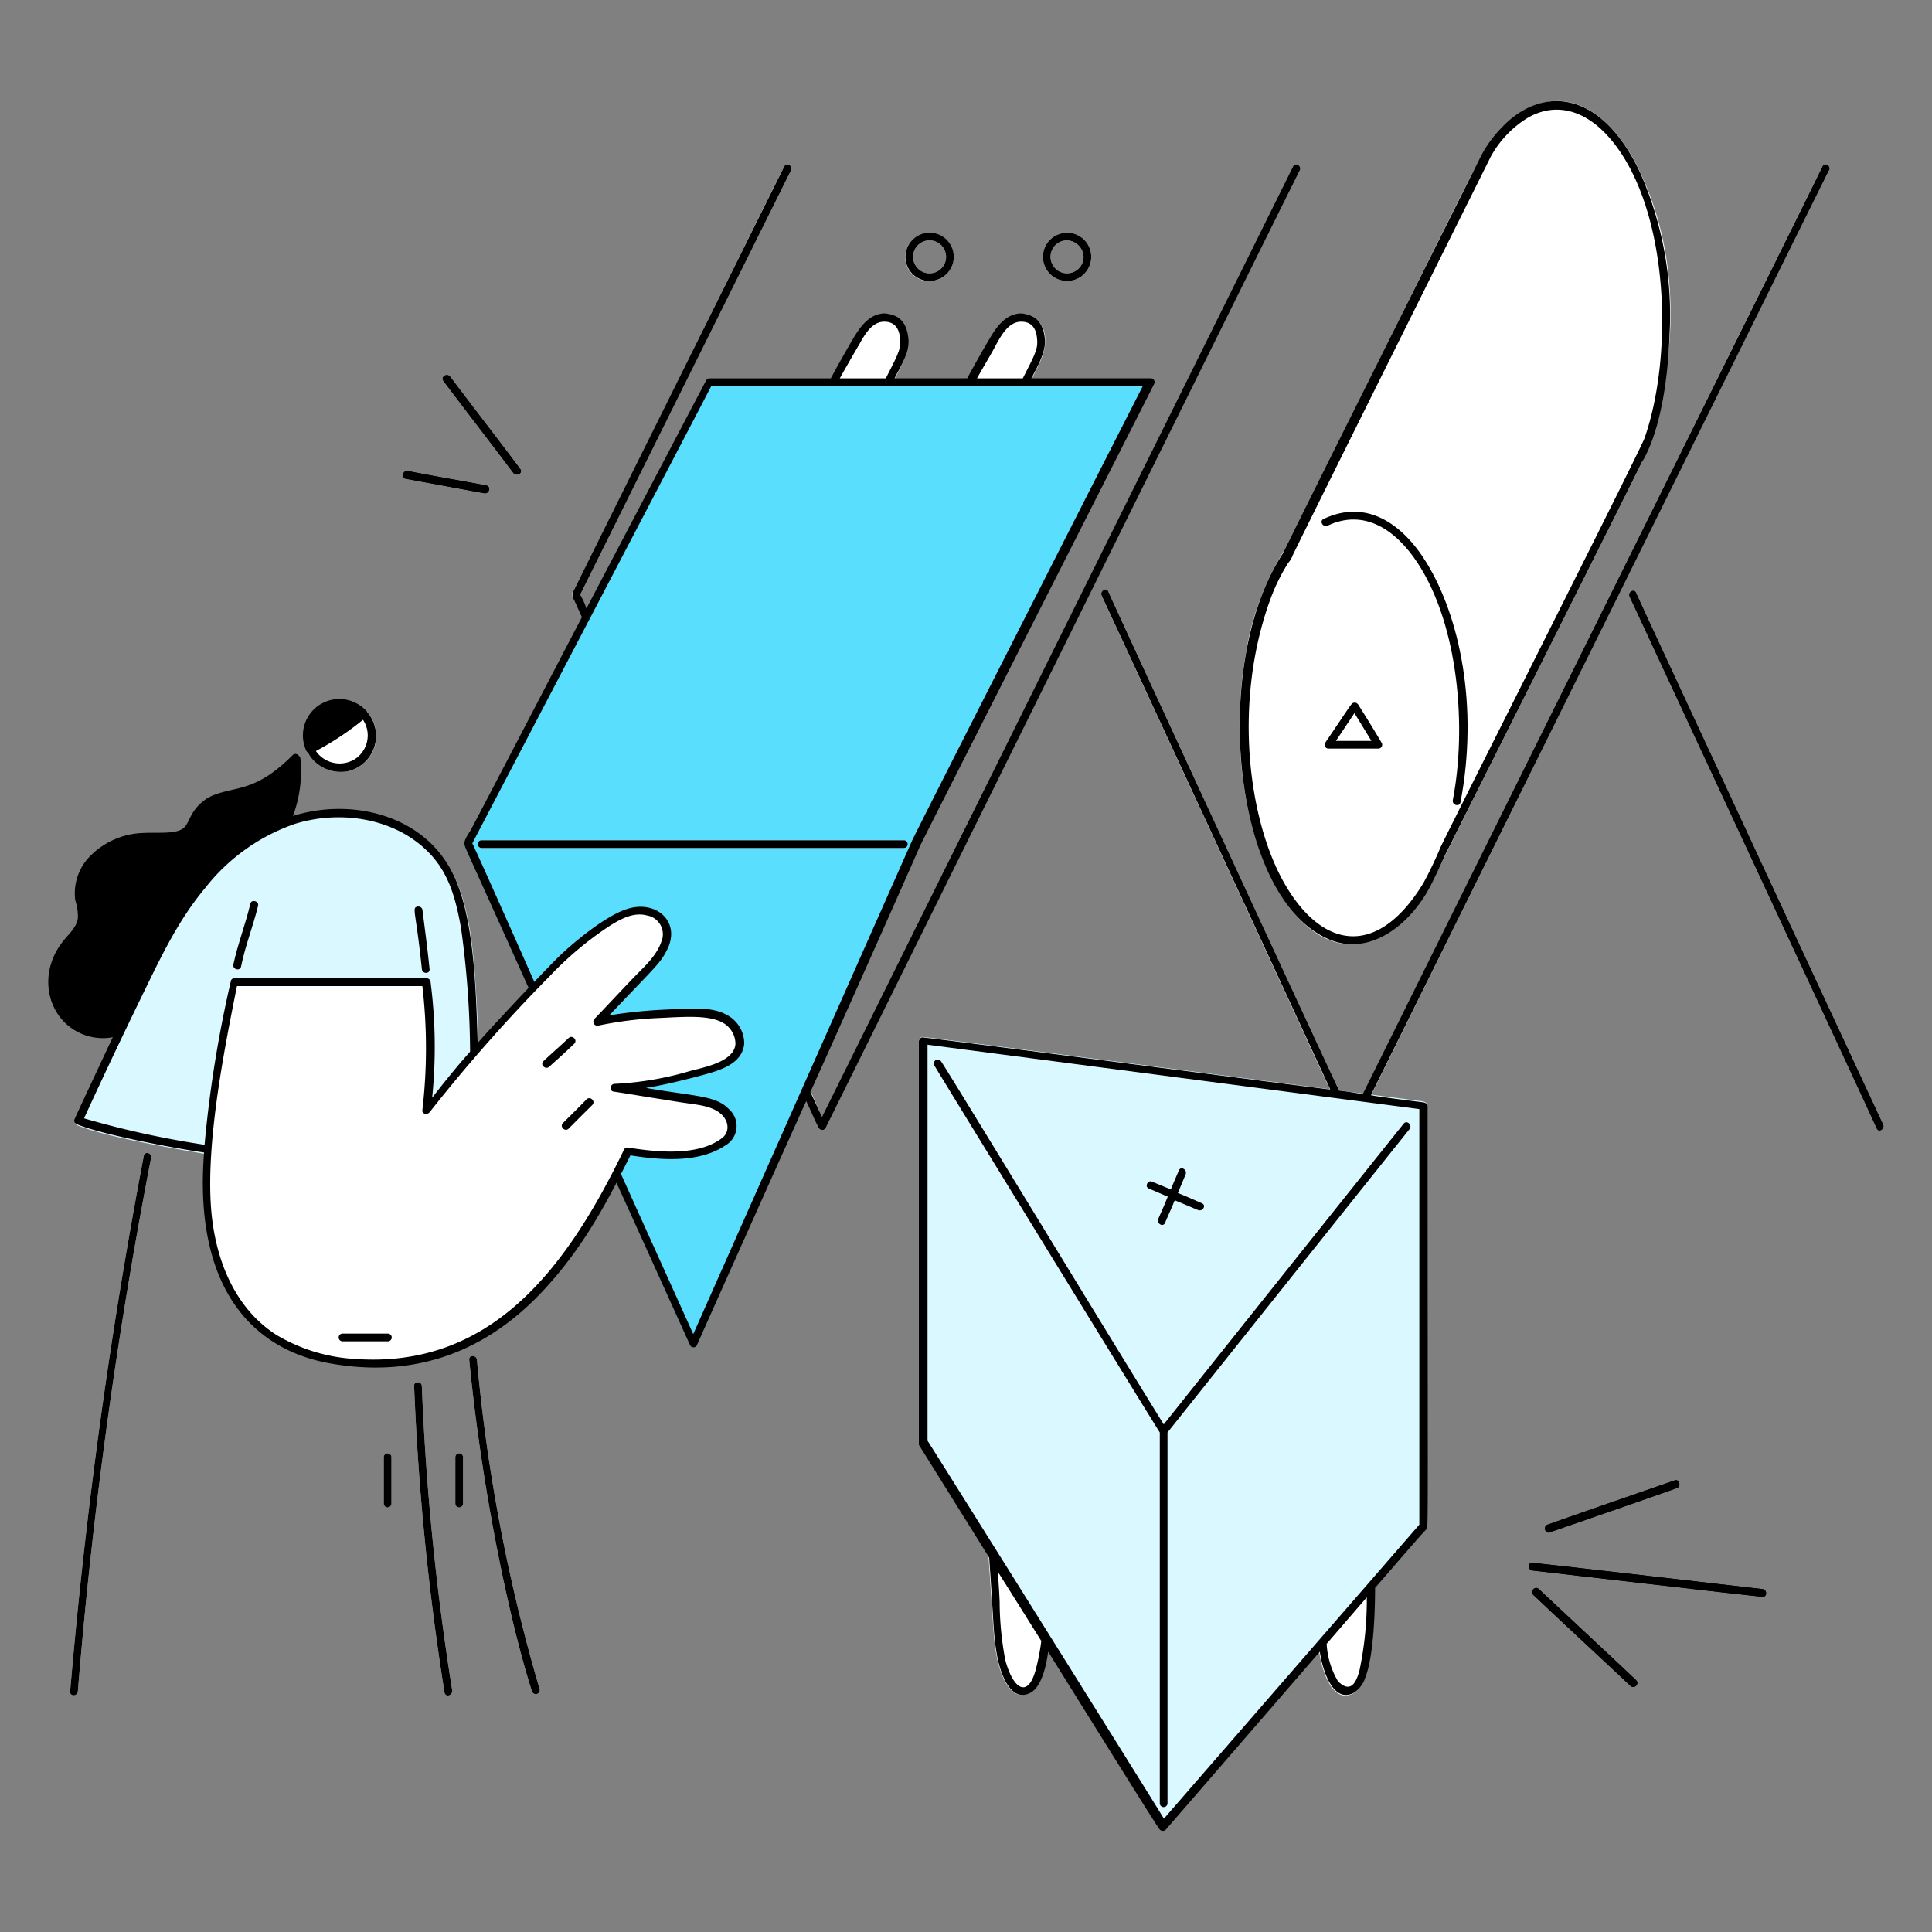
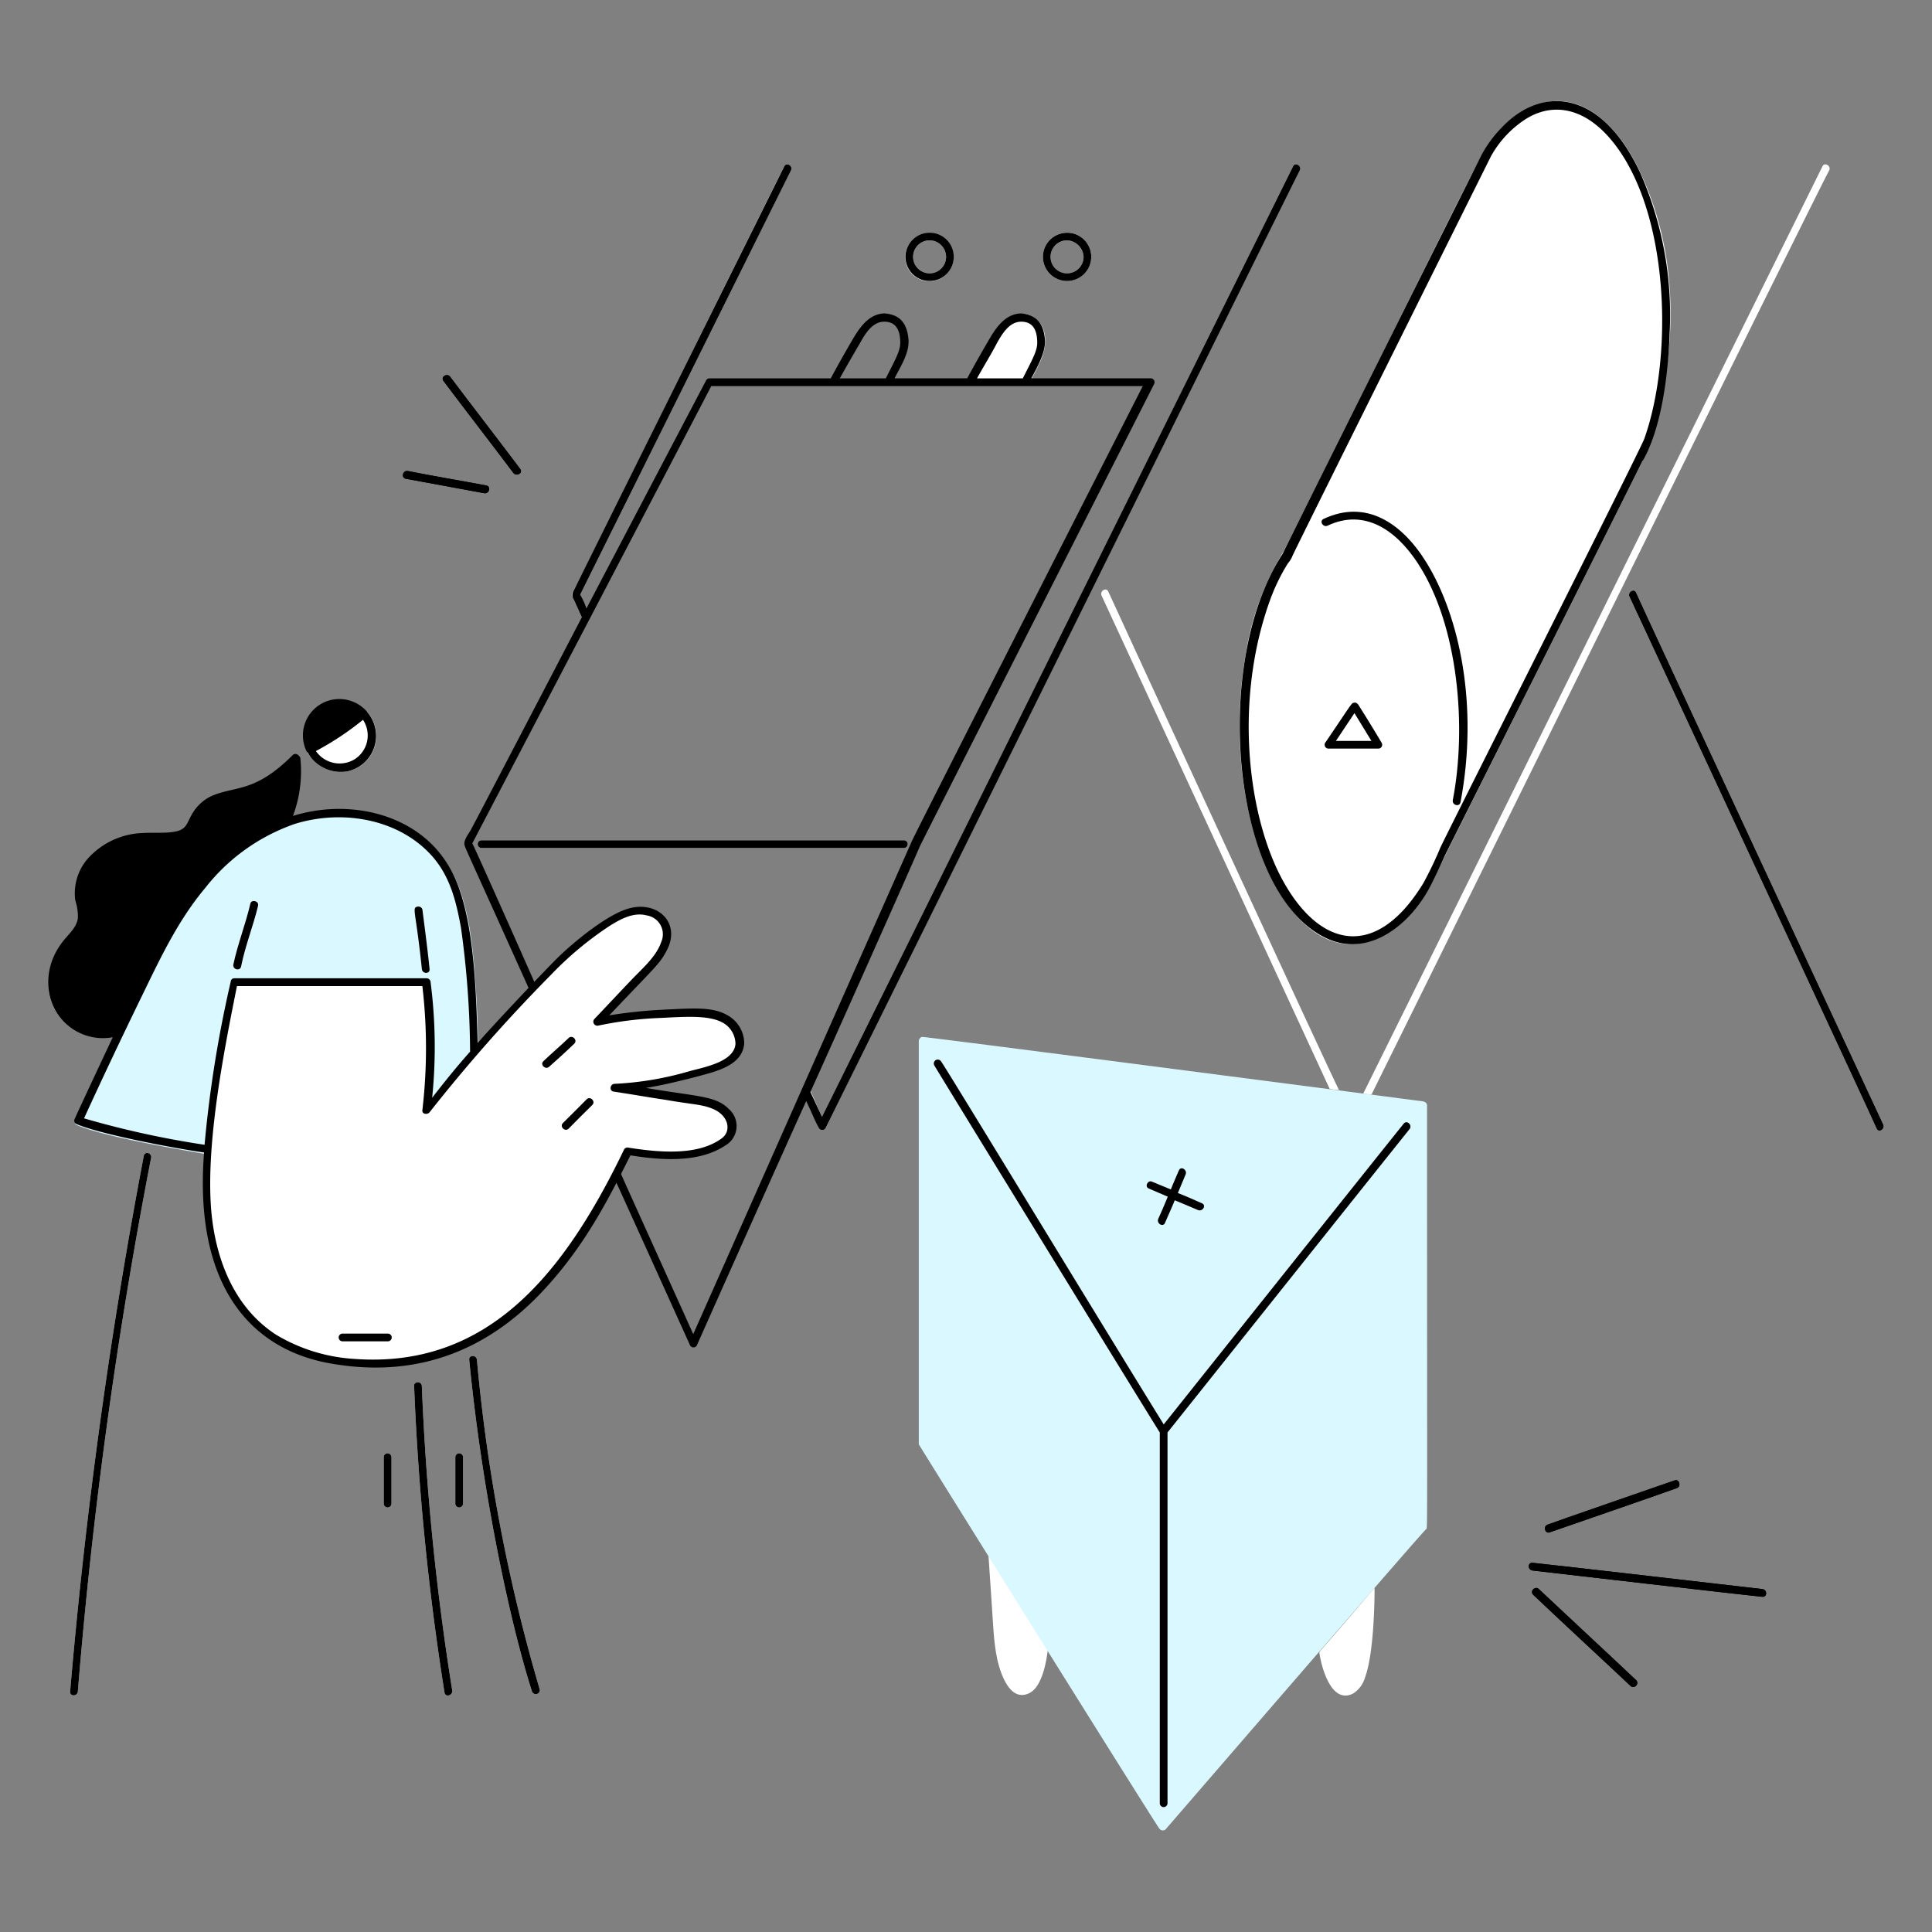
<svg xmlns="http://www.w3.org/2000/svg" fill="none" viewBox="0 0 200 200" id="Modular-Coding-Of-Application-1--Streamline-New-York">
  <rect x="0" y="0" width="200" height="200" fill="#808080" stroke="none" />
  <desc>
    Modular Coding Of Application 1 Streamline Illustration: https://streamlinehq.com
  </desc>
  <g id="modular-coding-of-application-1--development-modular-coding-of-application-1">
    <g id="color">
      <g id="group">
        <path id="vector" fill="#000000" d="M42.23 48.762c-0.533 -0.105 -0.747 0.7 -0.213 0.8 2.713 0.51 5.39 0.982 8.1 1.492 0.535 0.1 0.748 -0.7 0.213 -0.8 -2.71 -0.51 -5.382 -0.954 -8.1 -1.492Z" stroke-width="1" />
        <path id="vector_2" fill="#000000" d="M53.852 48.549c-2.4 -3.2 -4.851 -6.344 -7.25 -9.542 -0.32 -0.427 -1.013 0 -0.693 0.426 2.4 3.2 4.851 6.344 7.25 9.542 0.32 0.374 1.013 0 0.693 -0.426Z" stroke-width="1" />
        <path id="vector_3" fill="#ffffff" d="M169.372 61.343c-0.214 -0.48 -0.907 -0.053 -0.693 0.427 0.041 0.094 25.588 54.964 25.588 55.067 0.213 0.48 0.9 0.058 0.693 -0.426 -0.041 -0.098 -25.588 -54.962 -25.588 -55.068Z" stroke-width="1" />
        <path id="vector_4" fill="#ffffff" d="M114.73 61.236c-0.213 -0.48 -0.911 -0.051 -0.693 0.427 0.834 1.822 23.19 50.11 23.616 51.07 0.317 0.061 0.638 0.097 0.96 0.106 -0.373 -0.586 -23.883 -51.558 -23.883 -51.603Z" stroke-width="1" />
        <path id="vector_5" fill="#ffffff" d="M189.362 17.63c0.214 -0.48 -0.485 -0.855 -0.693 -0.426 -0.048 0.1 -47.489 95.905 -47.551 96.008 0.267 0.054 0.586 0.054 0.853 0.107 0.399 -0.799 47.123 -95.42 47.391 -95.69Z" stroke-width="1" />
        <path id="vector_6" fill="#ffffff" d="M134.561 17.63c0.213 -0.48 -0.485 -0.855 -0.693 -0.426 -0.414 0.852 -47.078 95.009 -48.777 98.407 -0.373 -0.8 -1 -2.3 -1.376 -3.1 -0.16 0.319 -0.267 0.639 -0.427 0.959 0.05 0.1 1.483 3.263 1.483 3.316a0.397 0.397 0 0 0 0.347 0.2 0.396 0.396 0 0 0 0.346 -0.2c0.909 -1.933 48.973 -99.032 49.097 -99.156Z" stroke-width="1" />
        <path id="vector_7" fill="#ffffff" d="M81.2 17.2c-0.484 0.848 -20.291 41.009 -21.817 43.92a0.682 0.682 0 0 0 -0.054 0.792c0.335 0.725 0.632 1.414 0.974 2.147 0.16 -0.32 0.32 -0.587 0.48 -0.906 -0.207 -0.57 -0.717 -1.6 -0.717 -1.6S81.855 17.63 81.892 17.63c0.213 -0.48 -0.48 -0.853 -0.692 -0.43Z" stroke-width="1" />
-         <path id="vector_8" fill="#59dffd" d="M119.1 39.22c-48.922 0 -45.784 -0.119 -46.006 0.213 -0.904 1.706 -23.72 45.367 -24.36 46.539 -0.213 0.373 -0.8 1.119 -0.639 1.6 0.034 0.105 23.3 51.607 23.349 51.709a0.397 0.397 0 0 0 0.346 0.2 0.397 0.397 0 0 0 0.347 -0.2c0.044 -0.1 22.822 -51.663 22.922 -51.762 2.865 -5.729 24.2 -47.664 24.2 -47.765 0.322 -0.214 0.162 -0.534 -0.159 -0.534Z" stroke-width="1" />
        <path id="vector_9" fill="#ffffff" d="M93.567 87.784a0.4 0.4 0 0 0 0 -0.8H49.854a0.4 0.4 0 1 0 0 0.8h43.713Z" stroke-width="1" />
-         <path id="vector_10" fill="#ffffff" d="M88.5 34.8a97.903 97.903 0 0 0 -2.5 4.425h6.61c0.32 -0.586 0.638 -1.227 0.906 -1.813C95.41 33.267 91.3 30.173 88.5 34.8Z" stroke-width="1" />
        <path id="vector_11" fill="#ffffff" d="M102.683 34.8a97.032 97.032 0 0 0 -2.506 4.425h6.61c0.32 -0.586 0.638 -1.227 0.907 -1.813 1.995 -4.361 -2.294 -7.102 -5.011 -2.612Z" stroke-width="1" />
        <path id="vector_12" fill="#ffffff" d="M94.313 24.987a2.5 2.5 0 1 0 3.837 3.205 2.5 2.5 0 0 0 -3.837 -3.205Zm3.625 1.6a1.706 1.706 0 1 1 -1.706 -1.706 1.718 1.718 0 0 1 1.706 1.705Z" stroke-width="1" />
        <path id="vector_13" fill="#ffffff" d="M108.546 24.987a2.5 2.5 0 1 0 2.773 -0.747 2.531 2.531 0 0 0 -2.773 0.747Zm3.625 1.6a1.703 1.703 0 0 1 -1.053 1.576 1.707 1.707 0 1 1 -0.652 -3.282 1.791 1.791 0 0 1 1.705 1.705v0.001Z" stroke-width="1" />
        <path id="vector_14" fill="#daf8ff" d="M49.267 102.444c-0.267 -4.2 -0.693 -9.56 -2.985 -13.061 -3.024 -4.62 -8.7 -6.232 -14.18 -5.277a17.78 17.78 0 0 0 -2.932 0.906c-4.59 1.8 -8.24 5.624 -10.928 9.809a60.683 60.683 0 0 0 -3.146 5.757c-0.98 1.962 -7.09 14.82 -7.3 15.353 -0.106 0.16 -0.053 0.48 0.16 0.533 2.864 1.245 10.929 2.578 13.541 3.039 0 -0.267 0.053 -0.533 0.053 -0.8a124.921 124.921 0 0 1 2.665 -16.9H44.1a54.72 54.72 0 0 1 0.054 13.221c2.061 -2.749 5.045 -6.165 5.331 -6.451a98.236 98.236 0 0 0 -0.218 -6.129Z" stroke-width="1" />
        <path id="vector_15" fill="#ffffff" d="M43.19 93.86c-0.57 0.144 -0.138 0.43 0.48 6.452 0.055 0.533 0.854 0.533 0.8 0 -0.211 -2.08 -0.48 -4.105 -0.747 -6.184a0.44 0.44 0 0 0 -0.533 -0.267Z" stroke-width="1" />
        <path id="vector_16" fill="#ffffff" d="M25.918 93.54c-0.5 2.14 -1.3 4.154 -1.759 6.292 -0.113 0.532 0.693 0.746 0.8 0.213 0.426 -2.132 1.259 -4.2 1.759 -6.29 0.114 -0.478 -0.687 -0.692 -0.8 -0.214Z" stroke-width="1" />
        <path id="vector_17" fill="#ffffff" d="M14.883 119.663A543.852 543.852 0 0 0 7.26 175.1c-0.051 0.533 0.751 0.533 0.8 0a505.266 505.266 0 0 1 7.57 -55.175c0.159 -0.582 -0.642 -0.796 -0.747 -0.262Z" stroke-width="1" />
        <path id="vector_18" fill="#ffffff" d="M43.67 143.492c-0.012 -0.533 -0.853 -0.533 -0.8 0a270.145 270.145 0 0 0 3.145 31.718c0.1 0.535 0.853 0.32 0.8 -0.213a266.02 266.02 0 0 1 -3.145 -31.505Z" stroke-width="1" />
        <path id="vector_19" fill="#ffffff" d="M49.374 140.773c-0.049 -0.534 -0.851 -0.533 -0.8 0 1.326 13.656 4.227 27.262 6.5 34.331a0.414 0.414 0 0 0 0.497 0.256 0.417 0.417 0 0 0 0.303 -0.47 176.878 176.878 0 0 1 -6.5 -34.117Z" stroke-width="1" />
        <path id="vector_20" fill="#ffffff" d="M47.135 150.848v4.8a0.4 0.4 0 0 0 0.8 0v-4.8a0.4 0.4 0 1 0 -0.8 0Z" stroke-width="1" />
        <path id="vector_21" fill="#ffffff" d="M39.725 150.848v4.8a0.4 0.4 0 1 0 0.8 0v-4.8a0.4 0.4 0 0 0 -0.8 0Z" stroke-width="1" />
        <path id="vector_22" fill="#ffffff" d="M64.14 120.889c0.32 -0.587 0.587 -1.12 0.853 -1.706 3.146 0.48 6.616 0.862 9.436 -0.693a2.534 2.534 0 0 0 1.173 -1.066 2.228 2.228 0 0 0 -0.853 -2.666 6.256 6.256 0 0 0 -2.826 -0.959c-2.769 -0.444 -5.49 -0.907 -8.262 -1.333a40.752 40.752 0 0 0 9.808 -1.866c1.281 -0.368 2.706 -0.963 3.039 -2.239a2.8 2.8 0 0 0 -1.546 -2.985 7.479 7.479 0 0 0 -3.572 -0.586 45.9 45.9 0 0 0 -9.542 0.906c1.759 -1.813 3.471 -3.673 5.224 -5.491 1.231 -1.275 2.489 -3.03 1.706 -4.638a2.834 2.834 0 0 0 -2.825 -1.333 7.07 7.07 0 0 0 -3.039 1.28 32.75 32.75 0 0 0 -6.61 5.6c-0.213 0.267 -0.48 0.48 -0.693 0.747 -0.213 0.213 -0.376 0.423 -0.586 0.639A141.283 141.283 0 0 0 44.2 114.865c0.49 -4.394 0.473 -8.831 -0.053 -13.221H24.212c-1.429 6.338 -2.825 14.7 -2.825 21.27 0 8.9 3.786 16.412 13.327 17.912 15.515 2.44 23.839 -9 29 -19.031 0.164 -0.318 0.32 -0.64 0.426 -0.906Z" stroke-width="1" />
        <path id="vector_23" fill="#ffffff" d="M59.4 107.988c0.379 -0.367 -0.221 -0.914 -0.586 -0.586 -0.871 0.78 -1.773 1.585 -2.613 2.4 -0.379 0.367 0.221 0.914 0.587 0.586 0.866 -0.781 1.768 -1.588 2.612 -2.4Z" stroke-width="1" />
        <path id="vector_24" fill="#ffffff" d="M61.315 114.385c0.367 -0.379 -0.213 -0.959 -0.586 -0.586 -0.8 0.8 -1.613 1.639 -2.453 2.452 -0.38 0.367 0.208 0.953 0.587 0.586a115.69 115.69 0 0 0 2.452 -2.452Z" stroke-width="1" />
        <path id="vector_25" fill="#ffffff" d="M40.152 138.054H35.46a0.4 0.4 0 1 0 0 0.8h4.692a0.4 0.4 0 1 0 0 -0.8Z" stroke-width="1" />
        <path id="vector_26" fill="#000000" d="M31.089 78.455a0.407 0.407 0 0 0 -0.693 -0.16 12.118 12.118 0 0 1 -4.8 3.2c-1.786 0.565 -3.8 0.645 -4.957 2.025a8.87 8.87 0 0 0 -1.227 1.973c-0.637 1.1 -2.766 0.735 -4.531 0.853 -5.018 0.336 -7.539 4.073 -6.983 6.983a5.01 5.01 0 0 1 0.266 1.813c-0.169 1.612 -2.3 2.246 -2.932 5.384a5.582 5.582 0 0 0 6.557 6.823c4 -7.992 8.152 -19.291 18.479 -22.733a13.157 13.157 0 0 0 0.821 -6.161Z" stroke-width="1" />
        <path id="vector_27" fill="#ffffff" d="M37.913 73.6c0.106 0.16 0.159 0.426 0 0.533a34.972 34.972 0 0 1 -5.6 3.732 0.418 0.418 0 0 1 -0.533 -0.107 3.886 3.886 0 0 0 4.211 2.079 3.73 3.73 0 0 0 1.922 -6.237Z" stroke-width="1" />
        <path id="vector_28" fill="#000000" d="M37.913 73.6a3.765 3.765 0 0 0 -6.184 4.158 0.362 0.362 0 0 0 0.533 0.107 37.902 37.902 0 0 0 5.6 -3.732 0.33 0.33 0 0 0 0.051 -0.533Z" stroke-width="1" />
        <path id="vector_29" fill="#ffffff" d="M169.8 17.843c-4.173 -8.911 -11.791 -10.79 -17.411 0.143 -2.345 4.562 -7.309 14.7 -19.478 39.039a28.698 28.698 0 0 0 -3.945 10.662c-1.363 7.534 -0.674 17.038 2.985 23.829 4.372 8.114 11.679 9.353 17.485 -2.612 1.536 -3.165 19.68 -39.247 20.577 -41.155 -0.002 -0.1 6.718 -15.101 -0.213 -29.906Z" stroke-width="1" />
        <path id="vector_30" fill="#ffffff" d="M143.037 76.909c-0.2 -0.327 -2.311 -3.857 -2.5 -4.051a0.418 0.418 0 0 0 -0.587 0c-0.1 0.1 0.179 -0.288 -2.772 4.05a0.399 0.399 0 0 0 0.169 0.544 0.4 0.4 0 0 0 0.204 0.044h5.118a0.4 0.4 0 0 0 0.368 -0.587Z" stroke-width="1" />
        <path id="vector_31" fill="#ffffff" d="M147.675 58.25c-2.544 -4.141 -6.286 -6.6 -10.662 -4.53 -0.475 0.224 -0.048 0.917 0.427 0.693 3.79 -1.79 7.063 0.425 9.329 3.89 4.25 6.5 5.067 17.077 3.625 24.523 -0.1 0.534 0.7 0.748 0.8 0.214 1.884 -9.958 -0.094 -19.217 -3.519 -24.79Z" stroke-width="1" />
        <path id="vector_32" fill="#ffffff" d="M102.309 160.764c0.571 8.268 0.51 8.5 0.8 10.341 0.226 1.438 1.226 5.278 3.465 4.159 1.292 -0.646 1.776 -3.256 1.919 -4.692 -0.027 -0.033 -5.83 -9.278 -6.184 -9.808Z" stroke-width="1" />
        <path id="vector_33" fill="#ffffff" d="M141.491 165.3c-5.283 6.234 -4.9 5.558 -4.9 5.864 0.213 1.439 1.226 5.277 3.465 4.158a2.848 2.848 0 0 0 1.226 -1.6c0.852 -2.231 1.013 -6.975 1.013 -9.329 -0.271 0.262 -0.535 0.584 -0.804 0.907Z" stroke-width="1" />
        <path id="vector_34" fill="#daf8ff" d="M147.728 114.438c0 -0.213 -0.16 -0.373 -0.426 -0.426 -0.111 -0.014 -51.144 -6.664 -51.763 -6.664 -0.213 -0.053 -0.426 0.214 -0.426 0.427v41.74c0.813 1.356 24.622 39.5 24.895 39.769a0.434 0.434 0 0 0 0.297 0.194 0.442 0.442 0 0 0 0.343 -0.088c0.144 -0.151 26.714 -30.949 26.974 -31.079 0.167 -0.267 0.106 2.765 0.106 -43.873Z" stroke-width="1" />
        <path id="vector_35" fill="#ffffff" d="M145.329 116.3c-0.87 1.052 -24.862 31.153 -24.862 31.153 -6.906 -11.165 -22.96 -37.6 -23.062 -37.6a0.404 0.404 0 0 0 -0.552 -0.121 0.407 0.407 0 0 0 -0.141 0.547c0.766 1.3 22.39 36.517 23.349 38.009v38.383a0.4 0.4 0 1 0 0.8 0v-38.382c0.079 -0.1 24.954 -31.3 25.055 -31.4 0.32 -0.425 -0.273 -0.963 -0.587 -0.589Z" stroke-width="1" />
-         <path id="vector_36" fill="#ffffff" d="M124.4 124.53c-0.839 -0.367 -1.626 -0.733 -2.463 -1.049l0.794 -1.9c0.213 -0.48 -0.493 -0.912 -0.693 -0.427 -0.088 0.213 -0.442 1.063 -0.843 2l-1.886 -0.786c-0.427 -0.213 -0.8 0.48 -0.373 0.693 0.629 0.263 1.309 0.576 1.94 0.84l-0.971 2.262c-0.213 0.48 0.489 0.911 0.693 0.427 0.682 -1.615 -0.164 0.441 1.023 -2.364 0.784 0.316 1.574 0.666 2.352 0.994 0.48 0.208 0.903 -0.476 0.427 -0.69Z" stroke-width="1" />
        <path id="vector_37" fill="#000000" d="M182.432 164.5c-0.1 -0.012 -23.495 -2.719 -23.775 -2.719 -0.534 -0.053 -0.533 0.738 0 0.8 0.1 0.012 23.495 2.719 23.775 2.719 0.533 0.048 0.532 -0.743 0 -0.8Z" stroke-width="1" />
        <path id="vector_38" fill="#000000" d="M160.416 158.631c1.5 -0.517 12.634 -4.371 13.167 -4.584 0.48 -0.16 0.265 -0.965 -0.213 -0.8 -1.5 0.517 -12.634 4.371 -13.167 4.585 -0.48 0.16 -0.265 0.968 0.213 0.799Z" stroke-width="1" />
        <path id="vector_39" fill="#000000" d="M159.3 164.5c-0.373 -0.373 -0.964 0.218 -0.586 0.587 1.106 1.079 9.7 9.062 10.075 9.435 0.375 0.373 0.964 -0.218 0.587 -0.586 -0.859 -0.836 -9.735 -9.096 -10.076 -9.436Z" stroke-width="1" />
      </g>
    </g>
    <g id="line">
      <g id="group_2">
        <path id="vector_40" fill="#000000" d="M42.231 48.762c-0.534 -0.105 -0.748 0.7 -0.214 0.8 2.713 0.51 5.39 0.982 8.1 1.492 0.535 0.1 0.748 -0.7 0.213 -0.8 -2.71 -0.51 -5.382 -0.954 -8.099 -1.492Z" stroke-width="1" />
        <path id="vector_41" fill="#000000" d="M53.852 48.549c-2.4 -3.2 -4.851 -6.344 -7.25 -9.542 -0.32 -0.427 -1.013 0 -0.693 0.426 2.4 3.2 4.851 6.344 7.25 9.542 0.32 0.374 1.013 0 0.693 -0.426Z" stroke-width="1" />
        <path id="vector_42" fill="#000000" d="M169.372 61.343c-0.214 -0.48 -0.907 -0.053 -0.693 0.427 0.041 0.094 25.588 54.964 25.588 55.067 0.213 0.48 0.9 0.058 0.693 -0.426 -0.041 -0.098 -25.588 -54.962 -25.588 -55.068Z" stroke-width="1" />
-         <path id="vector_43" fill="#000000" d="M188.669 17.2c-0.777 1.653 -47.538 95.929 -47.6 96.063a39.533 39.533 0 0 0 -2.435 -0.365c-0.351 -0.627 -23.9 -51.563 -23.9 -51.665 -0.213 -0.479 -0.906 -0.053 -0.693 0.427 0.853 1.812 23.256 50.213 23.671 51.125 -0.5 -0.018 -41.62 -5.386 -42.17 -5.386 -0.212 -0.054 -0.425 0.213 -0.425 0.426v41.741c0.074 0.124 7.089 11.374 7.284 11.686 0.5 7.152 0.419 7.77 0.765 9.85 0.214 1.44 1.226 5.278 3.465 4.159 1.209 -0.605 1.7 -2.929 1.871 -4.267 9.758 15.662 11.383 18.213 11.51 18.34a0.434 0.434 0 0 0 0.296 0.194 0.441 0.441 0 0 0 0.344 -0.087c0.1 -0.11 15.893 -18.358 15.992 -18.474v0.135c0.213 1.44 1.226 5.278 3.465 4.159a2.8 2.8 0 0 0 1.226 -1.6c0.887 -2.217 1.012 -7.083 1.013 -9.286 1.06 -1.2 5.1 -5.923 5.278 -6.013 0.259 -0.363 0.16 2.124 0.16 -43.82 0 -0.213 -0.16 -0.373 -0.427 -0.426 -0.1 -0.013 -5.24 -0.647 -5.441 -0.747 48.455 -97.842 47.348 -95.64 47.448 -95.742 0.21 -0.477 -0.483 -0.85 -0.697 -0.427Zm-81.455 155.665c-0.823 2.994 -2.349 1.975 -3.145 -1.013a33.044 33.044 0 0 1 -0.587 -6.077c-0.167 -3.684 -0.339 -3.225 0 -2.772 1.386 2.185 4.26 6.783 4.314 6.869a23.609 23.609 0 0 1 -0.582 2.993Zm33.531 0c-0.512 2.045 -1.322 2.089 -2.239 1.172a8.44 8.44 0 0 1 -1.171 -3.873c1.574 -1.828 3.113 -3.613 4.156 -4.811a35.492 35.492 0 0 1 -0.746 7.512Zm6.184 -58.053v43.02c-0.09 0.1 -26.356 30.336 -26.441 30.439 -1 -1.684 -23.683 -37.929 -24.47 -39.129v-40.994c0.102 0.013 50.81 6.652 50.911 6.664Z" stroke-width="1" />
        <path id="vector_44" fill="#000000" d="M145.329 116.3c-0.87 1.052 -24.862 31.153 -24.862 31.153 -6.906 -11.165 -22.96 -37.6 -23.062 -37.6a0.408 0.408 0 0 0 -0.693 0.426c0.766 1.3 22.39 36.517 23.349 38.009v38.383a0.4 0.4 0 1 0 0.8 0v-38.382c0.079 -0.1 24.954 -31.3 25.055 -31.4 0.32 -0.425 -0.273 -0.963 -0.587 -0.589Z" stroke-width="1" />
        <path id="vector_45" fill="#000000" d="M124.432 124.567c-0.819 -0.359 -1.682 -0.752 -2.5 -1.066l0.8 -1.919c0.213 -0.48 -0.493 -0.912 -0.693 -0.427 -0.278 0.669 -0.571 1.3 -0.833 1.975 -0.631 -0.262 -1.311 -0.54 -1.939 -0.8 -0.427 -0.213 -0.8 0.48 -0.374 0.693 0.629 0.262 1.361 0.591 1.994 0.856 -0.709 1.735 -0.444 1.037 -0.981 2.289 -0.213 0.48 0.489 0.911 0.693 0.427 0.335 -0.793 0.692 -1.544 1.012 -2.343 0.774 0.314 1.639 0.689 2.4 1.01 0.479 0.202 0.901 -0.482 0.421 -0.695Z" stroke-width="1" />
        <path id="vector_46" fill="#000000" d="M93.567 87.784a0.4 0.4 0 1 0 0 -0.8H49.854a0.4 0.4 0 0 0 0 0.8h43.713Z" stroke-width="1" />
        <path id="vector_47" fill="#000000" d="M133.868 17.2c-0.047 0.1 -48.313 97.479 -48.777 98.408l-1.2 -2.568c1.253 -2.727 10.422 -23.286 11.328 -25.419 0 -0.073 24.256 -47.843 24.256 -47.87a0.398 0.398 0 0 0 -0.17 -0.542 0.398 0.398 0 0 0 -0.203 -0.045h-12.339c0.826 -1.524 1.489 -2.825 1.41 -4 -0.134 -1.606 -0.8 -2.6 -2.5 -2.719 -1.44 0.053 -2.346 1.173 -3.039 2.292a117.12 117.12 0 0 0 -2.505 4.425h-7.522c0.651 -1.3 1.532 -2.6 1.44 -4 -0.134 -1.606 -0.8 -2.6 -2.506 -2.719 -1.441 0.057 -2.341 1.18 -3.041 2.3a119.87 119.87 0 0 0 -2.5 4.424H73.469a0.4 0.4 0 0 0 -0.373 0.213 19142.06 19142.06 0 0 0 -12.381 23.594 8.832 8.832 0 0 0 -0.649 -1.42c0.006 -0.015 21.809 -43.924 21.826 -43.924 0.213 -0.48 -0.48 -0.853 -0.693 -0.427 -0.063 0.111 -21.58 43.45 -21.788 43.887a0.9 0.9 0 0 0 0 1c0.279 0.61 0.536 1.2 0.82 1.812 -1.531 2.93 -10.857 20.844 -11.497 22.016 -0.213 0.373 -0.8 1.12 -0.639 1.6 0.166 0.5 0.288 0.678 6.745 15.027 0.214 -0.213 0.374 -0.426 0.587 -0.639 -1.173 -2.666 -6.213 -14.015 -6.533 -14.6 0.774 -1.5 24.714 -47.25 24.735 -47.338H118.3c-0.05 0.1 -23.936 47.005 -23.936 47.178 -0.044 0.1 -22.552 50.862 -22.6 50.963 -0.633 -1.423 -7.57 -16.746 -7.57 -16.792 -0.16 0.32 -0.32 0.587 -0.48 0.906 1.493 3.252 7.676 16.953 7.73 17.059a0.4 0.4 0 0 0 0.693 0c0.746 -1.706 9.86 -22.114 11.323 -25.3 0.6 1.248 0.854 1.946 1.258 2.694 0 0.054 0.053 0.054 0.053 0.107a0.4 0.4 0 0 0 0.693 0c0.047 -0.1 49.006 -99.062 49.1 -99.154 0.21 -0.479 -0.483 -0.852 -0.696 -0.429ZM86.933 39.167a214.332 214.332 0 0 1 2.049 -3.572c0.533 -0.96 1.279 -2.266 2.506 -2.292 1.283 -0.028 1.706 0.9 1.706 2.185 0 0.873 -0.562 1.817 -1.493 3.68h-4.768Zm14.209 0c0.676 -1.238 1.4 -2.38 2.02 -3.572 0.533 -0.96 1.279 -2.266 2.506 -2.292 1.281 -0.028 1.706 0.9 1.706 2.185 0 0.873 -0.562 1.817 -1.493 3.68h-4.739Z" stroke-width="1" />
        <path id="vector_48" fill="#000000" d="M94.313 24.987a2.5 2.5 0 1 0 3.837 3.206 2.5 2.5 0 0 0 -3.837 -3.206Zm3.625 1.6a1.707 1.707 0 1 1 -1.706 -1.706 1.718 1.718 0 0 1 1.706 1.705v0.001Z" stroke-width="1" />
        <path id="vector_49" fill="#000000" d="M108.546 24.987a2.5 2.5 0 1 0 2.773 -0.747 2.531 2.531 0 0 0 -2.773 0.747Zm3.625 1.6a1.703 1.703 0 0 1 -1.053 1.576 1.707 1.707 0 1 1 -0.652 -3.282 1.791 1.791 0 0 1 1.705 1.705v0.001Z" stroke-width="1" />
        <path id="vector_50" fill="#000000" d="M43.19 93.861c-0.57 0.143 -0.138 0.43 0.48 6.451 0.055 0.533 0.854 0.533 0.8 0 -0.211 -2.08 -0.48 -4.105 -0.747 -6.184a0.441 0.441 0 0 0 -0.533 -0.267Z" stroke-width="1" />
        <path id="vector_51" fill="#000000" d="M25.918 93.541c-0.5 2.14 -1.3 4.153 -1.759 6.291 -0.113 0.532 0.693 0.746 0.8 0.213 0.426 -2.132 1.259 -4.2 1.759 -6.29 0.114 -0.478 -0.687 -0.692 -0.8 -0.214Z" stroke-width="1" />
        <path id="vector_52" fill="#000000" d="M14.883 119.663A543.852 543.852 0 0 0 7.26 175.1c-0.051 0.533 0.751 0.533 0.8 0a505.266 505.266 0 0 1 7.57 -55.175c0.159 -0.582 -0.642 -0.796 -0.747 -0.262Z" stroke-width="1" />
        <path id="vector_53" fill="#000000" d="M43.67 143.492c-0.012 -0.533 -0.853 -0.533 -0.8 0a270.145 270.145 0 0 0 3.145 31.718c0.1 0.535 0.853 0.32 0.8 -0.213a266.02 266.02 0 0 1 -3.145 -31.505Z" stroke-width="1" />
        <path id="vector_54" fill="#000000" d="M49.374 140.773c-0.049 -0.534 -0.851 -0.533 -0.8 0 1.326 13.656 4.227 27.262 6.5 34.331a0.414 0.414 0 0 0 0.497 0.256 0.411 0.411 0 0 0 0.303 -0.47 176.863 176.863 0 0 1 -6.5 -34.117Z" stroke-width="1" />
        <path id="vector_55" fill="#000000" d="M47.135 150.848v4.8a0.4 0.4 0 0 0 0.8 0v-4.8a0.4 0.4 0 1 0 -0.8 0Z" stroke-width="1" />
        <path id="vector_56" fill="#000000" d="M39.725 150.848v4.8a0.4 0.4 0 1 0 0.8 0v-4.8a0.4 0.4 0 0 0 -0.8 0Z" stroke-width="1" />
        <path id="vector_57" fill="#000000" d="M58.863 107.455c-0.84 0.813 -1.772 1.586 -2.612 2.4 -0.379 0.367 0.22 0.914 0.586 0.586 0.871 -0.78 1.772 -1.585 2.612 -2.4 0.379 -0.367 -0.207 -0.953 -0.586 -0.586Z" stroke-width="1" />
        <path id="vector_58" fill="#000000" d="M60.729 113.8c-0.8 0.8 -1.613 1.639 -2.453 2.452 -0.379 0.367 0.214 0.959 0.587 0.586 0.8 -0.8 1.612 -1.639 2.452 -2.452 0.379 -0.368 -0.215 -0.96 -0.586 -0.586Z" stroke-width="1" />
        <path id="vector_59" fill="#000000" d="M40.152 138.054H35.46a0.4 0.4 0 1 0 0 0.8h4.692a0.4 0.4 0 1 0 0 -0.8Z" stroke-width="1" />
        <path id="vector_60" fill="#000000" d="M75.229 105.056c-1.541 -0.851 -3.5 -0.679 -6.557 -0.533 -1.876 0.09 -3.746 0.286 -5.6 0.586 4.636 -4.9 5.207 -5.293 5.918 -6.663 1.588 -2.912 -0.95 -5.3 -4 -4.37 -2.177 0.644 -5.506 3.371 -7.143 4.956 -1.213 1.175 -6.73 7.006 -8.4 8.942 -0.193 -6.327 -0.422 -14.49 -3.226 -18.7 -3.3 -5.129 -10.282 -6.659 -16.141 -4.73a12.74 12.74 0 0 0 0.894 -6.2 0.406 0.406 0 0 0 -0.693 -0.16c-3.9 3.9 -5.89 3.15 -8.369 4.211a4.608 4.608 0 0 0 -2.026 1.866c-0.693 1.213 -0.538 1.768 -2.5 1.92 -0.853 0.052 -1.706 0 -2.612 0.052a8.018 8.018 0 0 0 -5.7 2.666 5.475 5.475 0 0 0 -1.28 4.318c0.196 0.583 0.287 1.197 0.267 1.812 -0.107 1.013 -1.066 1.76 -1.653 2.56 -3.445 4.592 -0.16 10.685 5.332 9.646 -0.018 0.036 -3.786 8.051 -4 8.584a0.373 0.373 0 0 0 0.035 0.44 0.37 0.37 0 0 0 0.125 0.094c2.539 1.1 10.633 2.6 13.221 2.95v0.035c-1.075 13.976 5 20.38 13.061 21.8 8.7 1.553 16.165 -1.114 22.23 -7.73 4.139 -4.5 6.5 -9.117 8.849 -13.807 3.209 0.518 7.1 0.791 9.809 -1.013a2.324 2.324 0 0 0 0.373 -3.784c-1.342 -1.4 -3.384 -1.282 -8.583 -2.186 1.706 -0.267 3.412 -0.693 5.118 -1.12 1.866 -0.533 4.851 -1.066 5.064 -3.465a3.35 3.35 0 0 0 -1.813 -2.977Zm-69.248 -4.211c0.468 -2.813 2.328 -3.52 2.878 -5.17 0.32 -1.067 -0.266 -2.08 -0.266 -3.146 0 -2.457 2.2 -5.106 6.4 -5.438 1.493 -0.107 3.412 0.32 4.638 -0.746 0.924 -0.757 0.7 -2.093 2.4 -3.039 2.045 -1.136 4.738 -0.419 8.262 -3.945a13.807 13.807 0 0 1 -1.2 5.556 20.782 20.782 0 0 0 -7.116 4.946c-4.085 4.237 -6.1 8.894 -9.781 16.469 -2.641 1.475 -6.977 -1.221 -6.215 -5.487ZM8.7 115.771c1.973 -4.318 4 -8.583 6.078 -12.847 1.865 -3.838 3.678 -7.677 6.45 -10.982a20.156 20.156 0 0 1 9.329 -6.663c5.028 -1.54 10.855 -0.449 14.233 3.411 1.818 2.1 2.437 4.633 2.932 7.357a96.49 96.49 0 0 1 0.942 12.82c-1.36 1.524 -2.669 3.148 -3.927 4.772 0.404 -3.973 0.35 -7.98 -0.16 -11.941a0.419 0.419 0 0 0 -0.426 -0.427H24.266a0.351 0.351 0 0 0 -0.374 0.32 124.573 124.573 0 0 0 -2.715 16.916A94.973 94.973 0 0 1 8.7 115.771Zm67.436 -7.73c-0.109 1.855 -3.17 2.425 -4.691 2.826a32.926 32.926 0 0 1 -7.837 1.332c-0.426 0.008 -0.586 0.693 -0.106 0.8 1.812 0.267 3.571 0.587 5.384 0.853 2.835 0.5 3.8 0.454 4.958 0.96 1.633 0.716 1.878 2.32 0.853 3.038 -2.484 1.836 -6.557 1.435 -9.6 0.96a0.432 0.432 0 0 0 -0.48 0.16c-6.129 12.73 -14.021 22.75 -27.987 21.7a17.81 17.81 0 0 1 -8.049 -2.5c-4.372 -2.826 -6.291 -7.89 -6.717 -12.9 -0.576 -7.021 1.368 -16.7 2.665 -23.189h19.194c0.5 4.268 0.5 8.579 0 12.847 -0.053 0.427 0.539 0.484 0.747 0.213A168.951 168.951 0 0 1 57 100.951a35.103 35.103 0 0 1 6.131 -5.117c1.119 -0.693 2.452 -1.44 3.838 -1.066a1.97 1.97 0 0 1 1.492 2.718c-0.516 1.534 -1.919 2.719 -2.985 3.838 -1.333 1.387 -2.612 2.773 -3.945 4.159a0.417 0.417 0 0 0 0.373 0.693c2.14 -0.453 4.314 -0.72 6.5 -0.8 2.531 -0.127 4.854 -0.292 6.291 0.426a2.547 2.547 0 0 1 1.44 2.239h0.001Z" stroke-width="1" />
        <path id="vector_61" fill="#000000" d="M33.079 73.064a3.778 3.778 0 0 0 -0.814 5.446 3.934 3.934 0 0 0 3.728 1.331 3.754 3.754 0 1 0 -2.914 -6.777Zm4.051 0.852a30.127 30.127 0 0 1 -4.691 3.092 2.927 2.927 0 0 1 4.691 -3.092Zm-0.444 4.7a2.994 2.994 0 0 1 -3.985 -0.867 30.002 30.002 0 0 0 4.876 -3.236 2.922 2.922 0 0 1 -0.891 4.102v0.001Z" stroke-width="1" />
        <path id="vector_62" fill="#000000" d="M155.405 13.26a12.596 12.596 0 0 0 -1.973 2.664c-0.385 0.731 -20.63 41.245 -20.63 41.368 -7.57 11.554 -5.224 35.83 4.851 39.981 4.223 1.74 8.4 -1.61 10.448 -5.6 0.59 -1.145 1.443 -3.043 1.493 -3.146 0.384 -0.794 19.564 -38.968 20.417 -40.78 0 -0.008 0.001 -0.015 0.004 -0.022a0.036 0.036 0 0 1 0.012 -0.017 0.057 0.057 0 0 1 0.017 -0.011 0.055 0.055 0 0 1 0.021 -0.004c1.928 -3.375 2.63 -8.883 2.772 -13.167A36.453 36.453 0 0 0 169.8 17.9c-4.083 -8.738 -10.264 -9.057 -14.395 -4.64Zm14.82 32.14c-0.43 1.214 -19.887 39.747 -21.111 42.327a39.114 39.114 0 0 1 -1.759 3.678c-4.779 7.862 -10.546 6.852 -14.446 -0.053 -3.68 -6.513 -5.261 -18.619 -1.44 -29.213a19.986 19.986 0 0 1 1.866 -3.839 2.54 2.54 0 0 0 0.48 -0.8c0.841 -1.8 20.52 -41.305 20.524 -41.314a10.83 10.83 0 0 1 3.571 -3.839c2.824 -1.8 6.414 -1.355 9.543 2.986 5.416 7.518 5.684 21.845 2.772 30.067Z" stroke-width="1" />
        <path id="vector_63" fill="#000000" d="M140.585 72.911c-0.16 -0.16 -0.267 -0.213 -0.427 -0.16 -0.247 0 -0.239 0.12 -2.985 4.158a0.398 0.398 0 0 0 0.016 0.402 0.405 0.405 0 0 0 0.357 0.185h5.118a0.403 0.403 0 0 0 0.357 -0.185 0.398 0.398 0 0 0 0.016 -0.402 159.287 159.287 0 0 0 -2.452 -3.998Zm-2.292 3.79 1.919 -2.88 1.759 2.88h-3.678Z" stroke-width="1" />
        <path id="vector_64" fill="#000000" d="M147.675 58.251c-2.544 -4.142 -6.286 -6.6 -10.662 -4.53 -0.475 0.223 -0.048 0.916 0.427 0.692 3.79 -1.789 7.063 0.425 9.329 3.891 4.25 6.5 5.067 17.076 3.625 24.522 -0.1 0.534 0.7 0.748 0.8 0.214 1.884 -9.958 -0.094 -19.217 -3.519 -24.789Z" stroke-width="1" />
        <path id="vector_65" fill="#000000" d="M182.432 164.5c-0.1 -0.012 -23.495 -2.719 -23.775 -2.719 -0.534 -0.053 -0.533 0.738 0 0.8 0.1 0.012 23.495 2.719 23.775 2.719 0.533 0.048 0.532 -0.743 0 -0.8Z" stroke-width="1" />
        <path id="vector_66" fill="#000000" d="M160.416 158.631c1.5 -0.517 12.634 -4.371 13.167 -4.584 0.48 -0.16 0.265 -0.965 -0.213 -0.8 -1.5 0.517 -12.634 4.371 -13.167 4.585 -0.48 0.16 -0.265 0.968 0.213 0.799Z" stroke-width="1" />
        <path id="vector_67" fill="#000000" d="M159.3 164.5c-0.373 -0.373 -0.964 0.218 -0.586 0.587 1.106 1.079 9.7 9.062 10.075 9.435 0.375 0.373 0.964 -0.218 0.587 -0.586 -0.859 -0.836 -9.735 -9.096 -10.076 -9.436Z" stroke-width="1" />
      </g>
    </g>
  </g>
</svg>